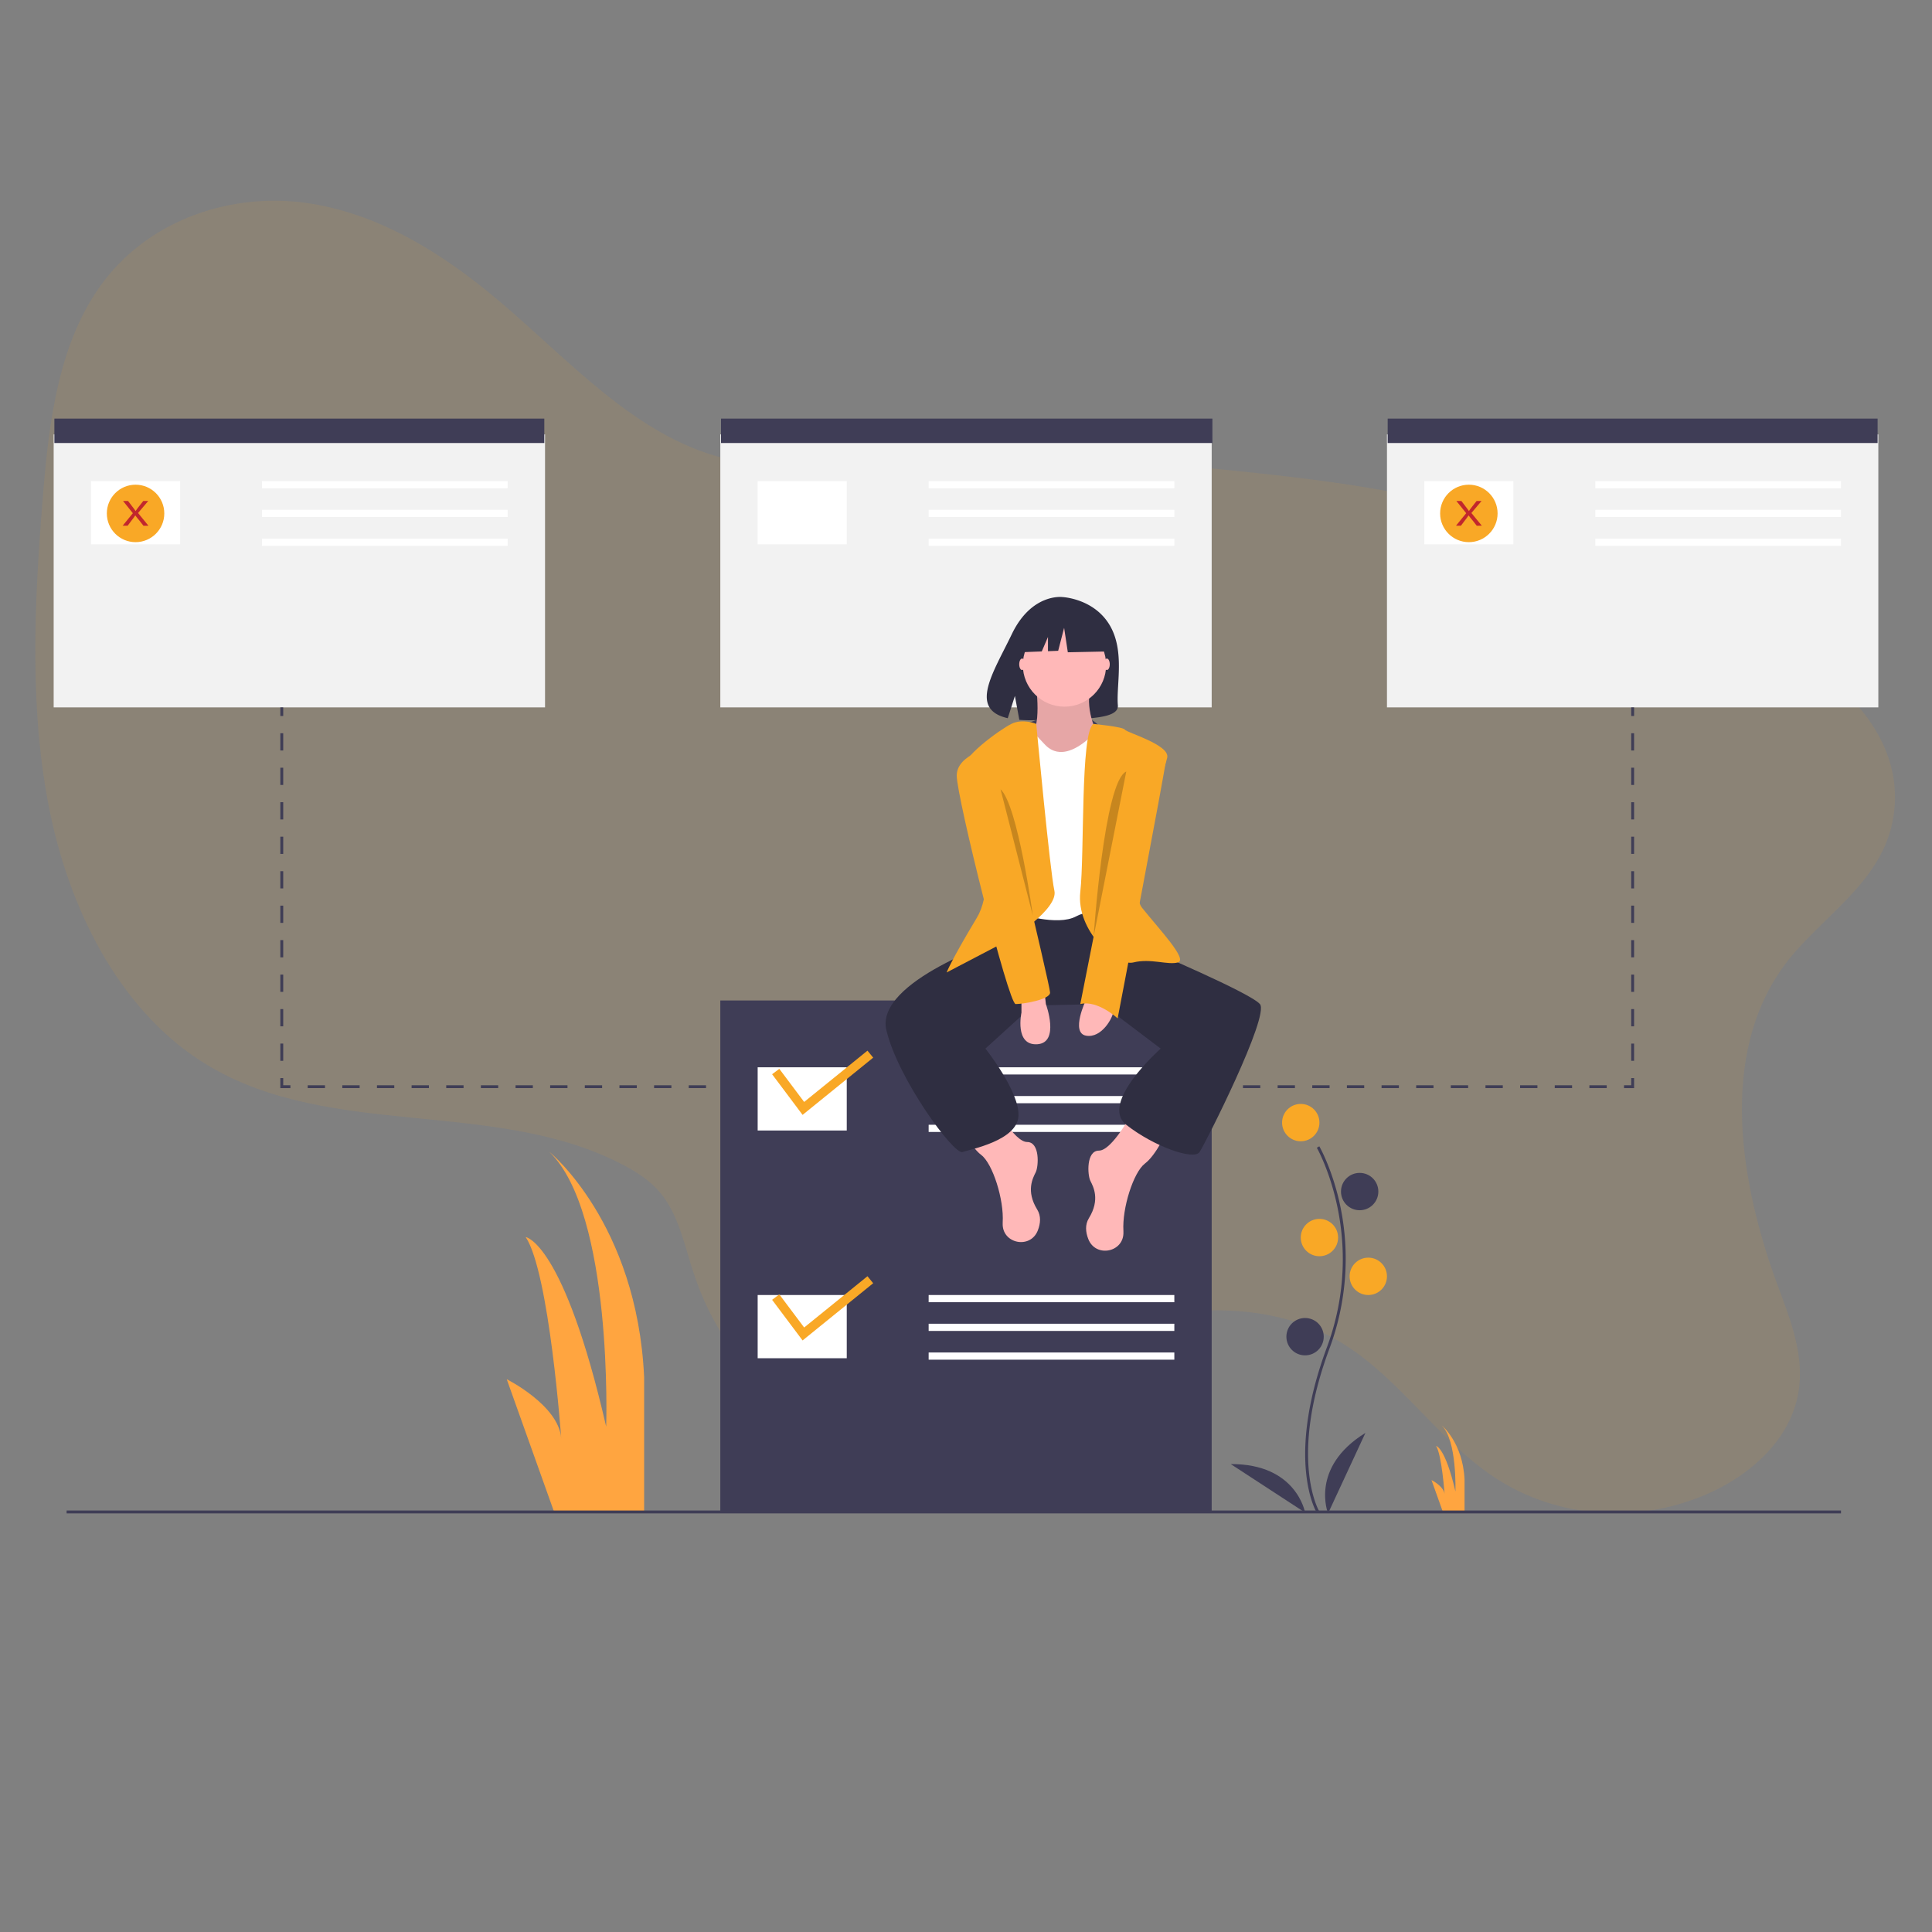
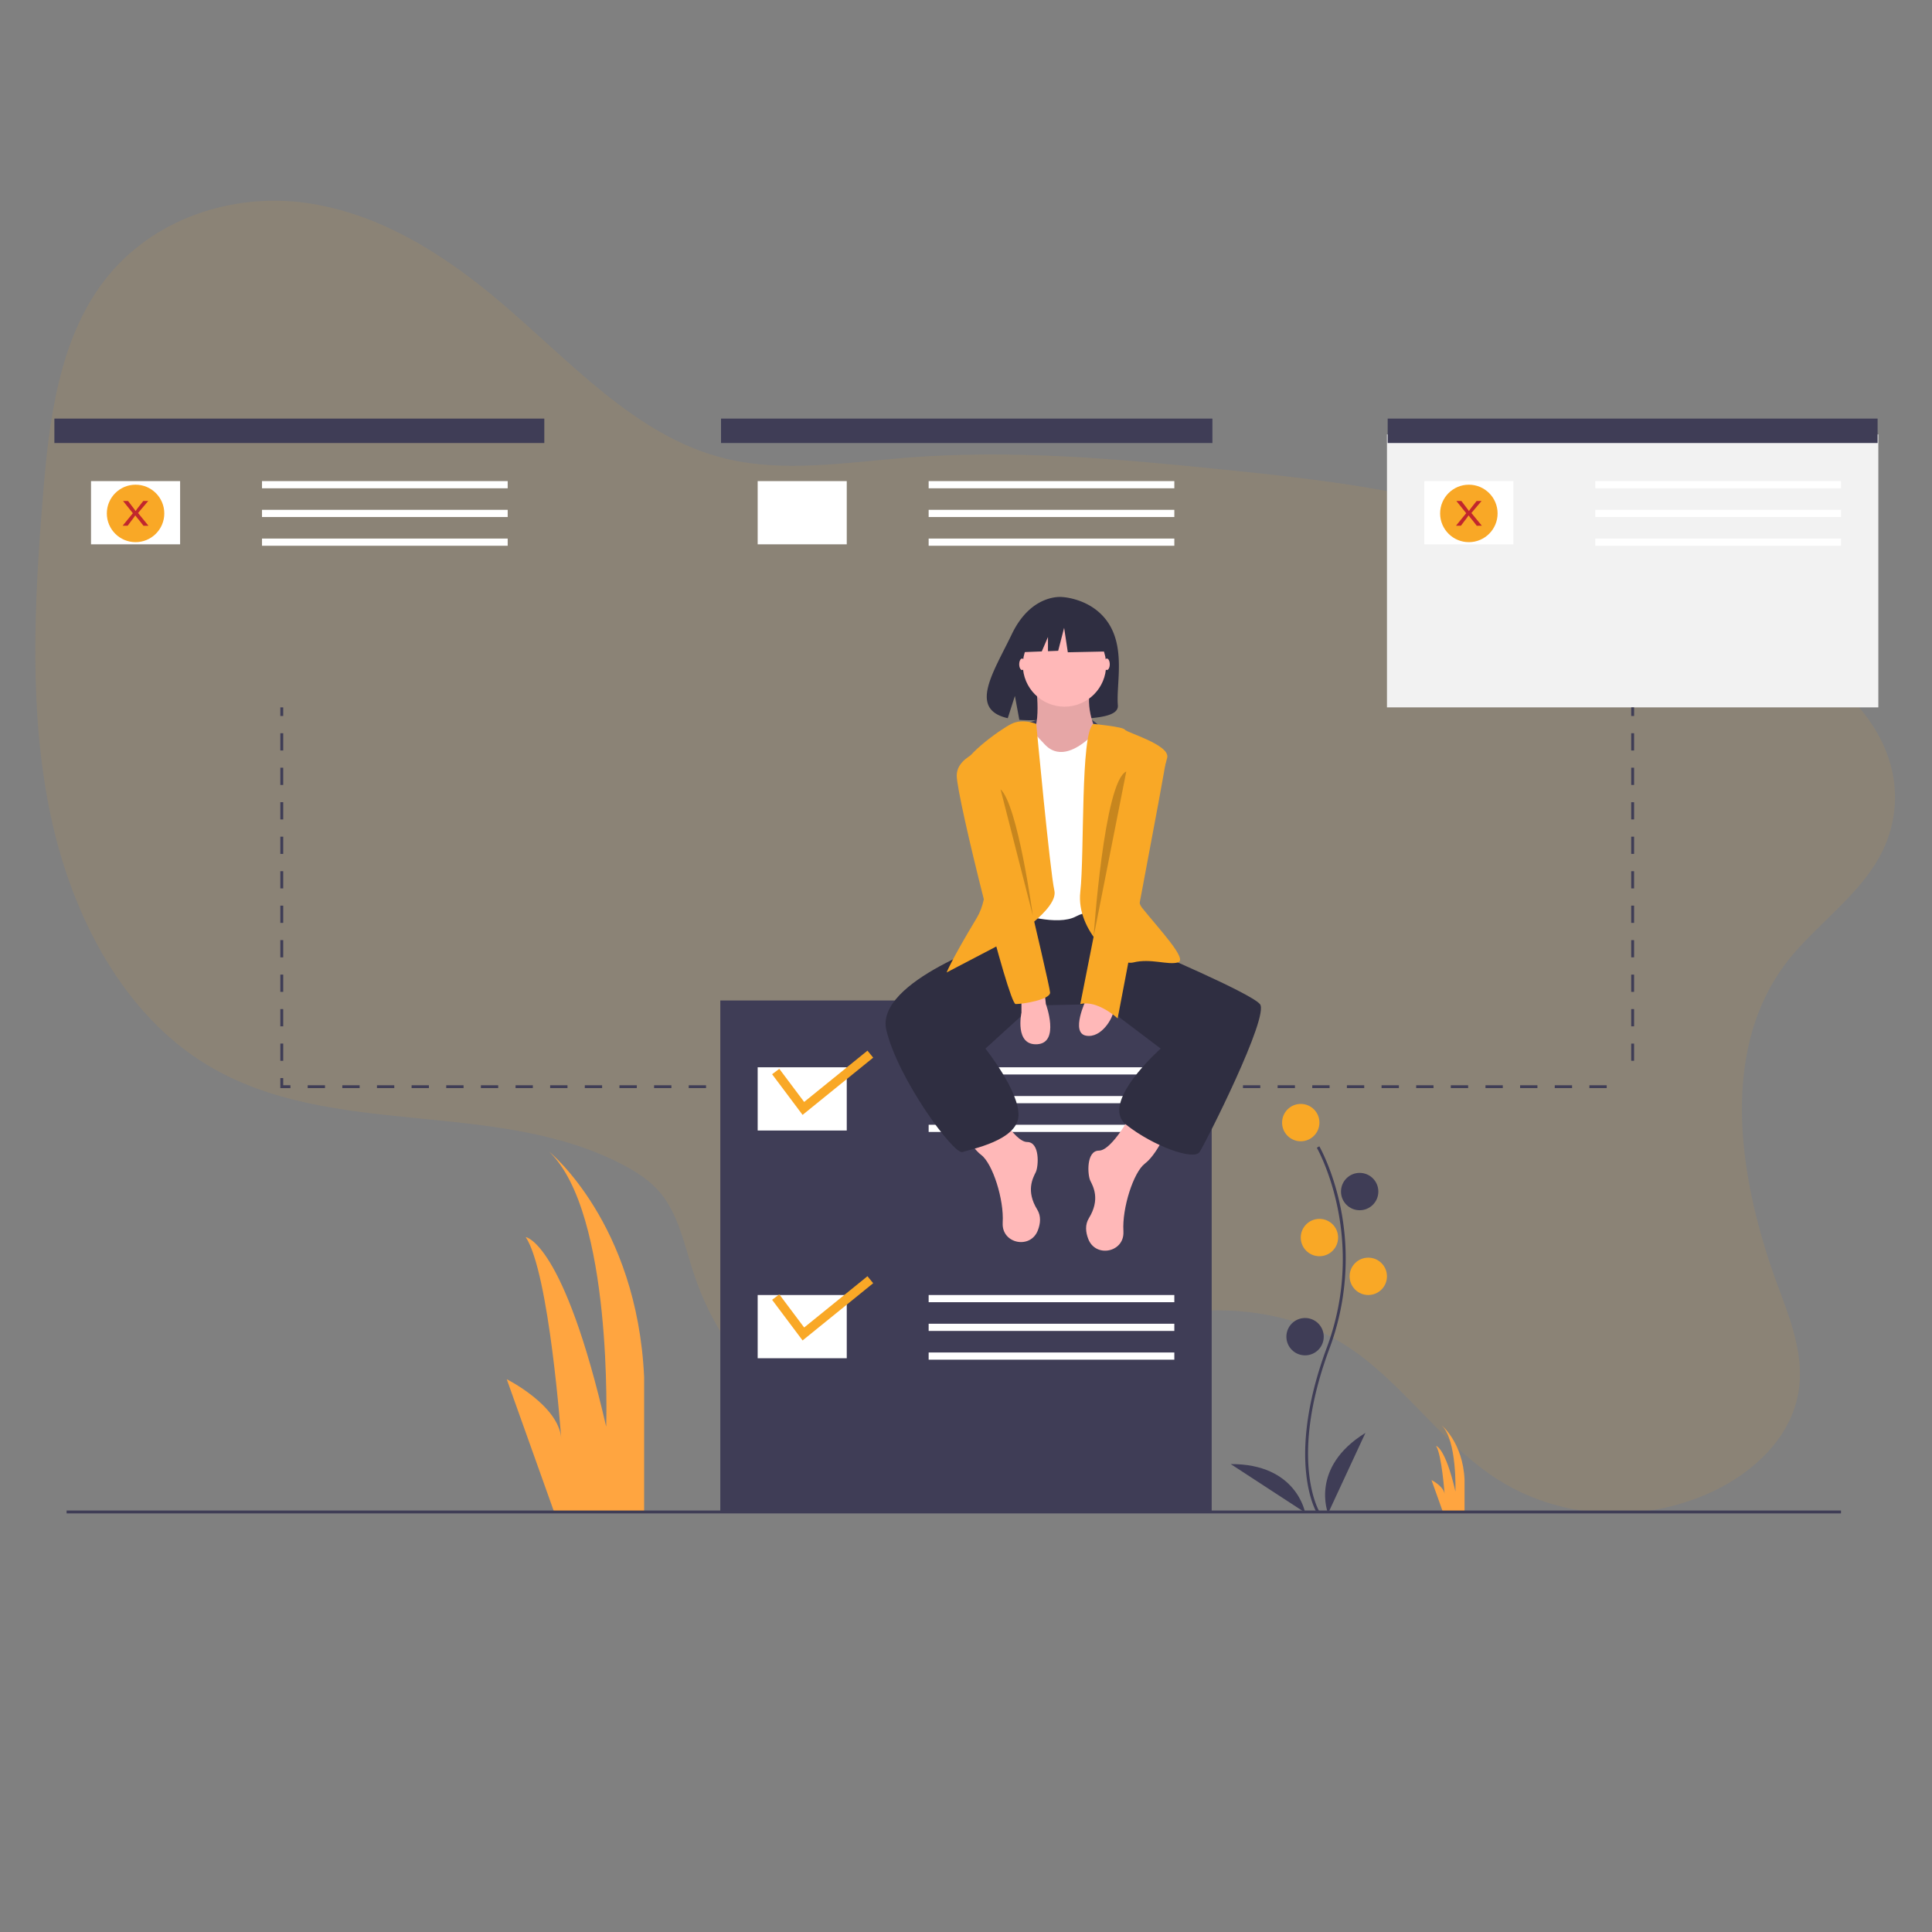
<svg xmlns="http://www.w3.org/2000/svg" id="Layer_1" data-name="Layer 1" viewBox="0 0 1080 1080">
  <rect x="0" y="0" width="1080" height="1080" fill="#808080" stroke="none" />
  <defs>
    <style>.cls-1,.cls-5{fill:#f9a826;}.cls-1{opacity:0.1;}.cls-1,.cls-10,.cls-9{isolation:isolate;}.cls-2{fill:#ffa540;}.cls-3{fill:#f2f2f2;}.cls-4{fill:#3f3d56;}.cls-6{fill:#fff;}.cls-7{fill:#2f2e41;}.cls-8{fill:#ffb8b8;}.cls-9{opacity:0.1;}.cls-10{opacity:0.2;}.cls-11{fill:#c1272d;}</style>
  </defs>
  <path class="cls-1" d="M997.17,540c-36.54,50.15-24.48,121.74-3.36,178.77,7.08,19.09,15.12,39.28,11.45,60-4.48,25.4-25.54,44.42-47.44,54.78-39.91,18.89-87.05,15.87-122.75-7.92-30.81-20.54-52.49-54.67-83.9-74.23-52.56-32.72-120.79-18.1-179.29,6.88-41.38,17.67-86.71,40.43-127,24.12-28.38-11.49-47.49-40.72-57.55-72-4.85-15.09-8.25-31.46-17.92-43.27-5.75-7-13.35-11.92-21.17-16-71.31-37.35-163-14-232.18-55.67C69.34,567.4,40.29,512.8,28.22,455.39s-9.09-118-4.28-177.56C27.36,235.5,32.76,190.27,58.21,157c26.92-35.17,72-49.14,112.37-43.64s76.5,27.92,108.14,54.66c39.57,33.37,76,75.26,125.2,87.93,33.52,8.62,69.14,2.52,104-.18,58.25-4.5,116.3.68,174,6.53,55.23,5.61,110.84,11.86,163.15,30.22,37,13,66.36,37.56,101.21,54.35,22.71,10.94,47.7,13.48,69.08,27.61,26.38,17.41,50.23,48.26,42.49,85.27C1050.52,495,1016.59,513.38,997.17,540Z" />
  <path class="cls-2" d="M309.76,845.2,283.27,771s29.14,14.57,30.46,33.11c0,0-6.62-92.72-19.87-112.59,0,0,21.2,2.65,45,106,0,0,4-119.21-31.79-153.65,0,0,49,39.73,53,125.83V845.2Z" />
  <path class="cls-2" d="M806.59,845.2l-6.37-17.84s7,3.5,7.33,8c0,0-1.6-22.29-4.78-27.07,0,0,5.09.64,10.83,25.48,0,0,.95-28.66-7.65-36.94,0,0,11.79,9.55,12.74,30.25V845.2Z" />
-   <rect class="cls-3" x="30" y="242.83" width="274.68" height="152.6" />
-   <rect class="cls-3" x="402.66" y="242.83" width="274.68" height="152.6" />
  <rect class="cls-3" x="775.32" y="242.83" width="274.68" height="152.6" />
  <path class="cls-4" d="M736.09,845.62c-.19-.31-4.53-7.56-6-22.63-1.38-13.83-.49-37.13,11.59-69.63,22.9-61.58-5.28-111.27-5.56-111.76l1.39-.81c.07.13,7.34,12.8,11.63,33a143.8,143.8,0,0,1-6,80.16c-22.86,61.47-5.87,90.57-5.69,90.86Z" />
  <circle class="cls-5" cx="727.13" cy="627.54" r="10.44" />
  <circle class="cls-4" cx="760.06" cy="666.09" r="10.44" />
  <circle class="cls-5" cx="737.57" cy="691.8" r="10.44" />
  <circle class="cls-5" cx="764.88" cy="713.48" r="10.44" />
  <circle class="cls-4" cx="729.54" cy="747.21" r="10.44" />
  <path class="cls-4" d="M742.39,846S732,820.3,763.28,801Z" />
  <path class="cls-4" d="M729.55,845.53S724.8,818.2,688,818.44Z" />
  <rect class="cls-4" x="30.4" y="234" width="273.87" height="13.65" />
  <rect class="cls-4" x="403.06" y="234" width="274.68" height="13.65" />
  <rect class="cls-4" x="775.72" y="234" width="273.87" height="13.65" />
  <rect class="cls-6" x="50.88" y="268.94" width="49.8" height="35.34" />
  <rect class="cls-6" x="146.46" y="268.94" width="137.34" height="4.02" />
  <rect class="cls-6" x="146.46" y="285" width="137.34" height="4.02" />
  <rect class="cls-6" x="146.46" y="301.06" width="137.34" height="4.02" />
  <rect class="cls-6" x="423.54" y="268.94" width="49.8" height="35.34" />
  <rect class="cls-6" x="519.12" y="268.94" width="137.34" height="4.02" />
  <rect class="cls-6" x="519.12" y="285" width="137.34" height="4.02" />
  <rect class="cls-6" x="519.12" y="301.06" width="137.34" height="4.02" />
  <rect class="cls-6" x="796.2" y="268.94" width="49.8" height="35.34" />
  <rect class="cls-6" x="891.78" y="268.94" width="137.34" height="4.02" />
  <rect class="cls-6" x="891.78" y="285" width="137.34" height="4.02" />
  <rect class="cls-6" x="891.78" y="301.06" width="137.34" height="4.02" />
  <circle class="cls-5" cx="75.78" cy="287.01" r="16.06" />
  <circle class="cls-5" cx="821.1" cy="287.01" r="16.06" />
  <rect class="cls-4" x="156.71" y="395.43" width="1.61" height="4.82" />
  <path class="cls-4" d="M158.32,593h-1.61v-9.64h1.61Zm0-19.28h-1.61v-9.64h1.61Zm0-19.27h-1.61v-9.64h1.61Zm0-19.28h-1.61v-9.64h1.61Zm0-19.27h-1.61v-9.64h1.61Zm0-19.28h-1.61V487h1.61Zm0-19.28h-1.61v-9.63h1.61Zm0-19.27h-1.61v-9.64h1.61Zm0-19.28h-1.61v-9.63h1.61Zm0-19.27h-1.61v-9.64h1.61Z" />
  <polygon class="cls-4" points="162.34 608.27 156.71 608.27 156.71 602.65 158.32 602.65 158.32 606.66 162.34 606.66 162.34 608.27" />
  <path class="cls-4" d="M898.16,608.27h-9.68v-1.61h9.68Zm-19.36,0h-9.68v-1.61h9.68Zm-19.37,0h-9.68v-1.61h9.68Zm-19.36,0h-9.68v-1.61h9.68Zm-19.36,0H811v-1.61h9.69Zm-19.37,0h-9.68v-1.61h9.68Zm-19.36,0H772.3v-1.61H782Zm-19.37,0h-9.68v-1.61h9.68Zm-19.36,0h-9.68v-1.61h9.68Zm-19.36,0h-9.68v-1.61h9.68Zm-19.37,0h-9.68v-1.61h9.68Zm-19.36,0h-9.68v-1.61h9.68Zm-19.36,0h-9.69v-1.61h9.69Zm-19.37,0h-9.68v-1.61h9.68Zm-19.36,0h-9.68v-1.61h9.68Zm-19.37,0H598v-1.61h9.68Zm-19.36,0h-9.68v-1.61h9.68Zm-19.36,0h-9.69v-1.61H569Zm-19.37,0h-9.68v-1.61h9.68Zm-19.36,0h-9.68v-1.61h9.68Zm-19.36,0H501.2v-1.61h9.69Zm-19.37,0h-9.68v-1.61h9.68Zm-19.36,0h-9.68v-1.61h9.68Zm-19.37,0h-9.68v-1.61h9.68Zm-19.36,0h-9.68v-1.61h9.68Zm-19.36,0h-9.69v-1.61h9.69Zm-19.37,0H385v-1.61h9.68Zm-19.36,0h-9.68v-1.61h9.68Zm-19.37,0h-9.68v-1.61H356Zm-19.36,0h-9.68v-1.61h9.68Zm-19.36,0h-9.69v-1.61h9.69Zm-19.37,0H288.2v-1.61h9.68Zm-19.36,0h-9.68v-1.61h9.68Zm-19.36,0h-9.69v-1.61h9.69Zm-19.37,0h-9.68v-1.61h9.68Zm-19.36,0h-9.68v-1.61h9.68Zm-19.37,0h-9.68v-1.61h9.68Zm-19.36,0H172v-1.61h9.68Z" />
-   <polygon class="cls-4" points="913.47 608.27 907.84 608.27 907.84 606.66 911.86 606.66 911.86 602.65 913.47 602.65 913.47 608.27" />
  <path class="cls-4" d="M913.46,593h-1.6v-9.64h1.6Zm0-19.28h-1.6v-9.64h1.6Zm0-19.27h-1.6v-9.64h1.6Zm0-19.28h-1.6v-9.64h1.6Zm0-19.27h-1.6v-9.64h1.6Zm0-19.28h-1.6V487h1.6Zm0-19.28h-1.6v-9.63h1.6Zm0-19.27h-1.6v-9.64h1.6Zm0-19.28h-1.6v-9.63h1.6Zm0-19.27h-1.6v-9.64h1.6Z" />
  <rect class="cls-4" x="911.86" y="395.43" width="1.61" height="4.82" />
  <rect class="cls-4" x="402.66" y="559.28" width="274.68" height="285.92" />
  <rect class="cls-6" x="423.54" y="596.62" width="49.8" height="35.34" />
  <rect class="cls-6" x="519.12" y="596.62" width="137.34" height="4.02" />
  <rect class="cls-6" x="519.12" y="612.69" width="137.34" height="4.02" />
  <rect class="cls-6" x="519.12" y="628.75" width="137.34" height="4.02" />
  <rect class="cls-6" x="423.54" y="723.92" width="49.8" height="35.34" />
  <rect class="cls-6" x="519.12" y="723.92" width="137.34" height="4.02" />
  <rect class="cls-6" x="519.12" y="739.98" width="137.34" height="4.02" />
  <rect class="cls-6" x="519.12" y="756.05" width="137.34" height="4.02" />
  <polygon class="cls-5" points="448.65 623.23 431.61 600.5 435.64 597.48 449.53 615.99 484.92 587.32 488.12 591.23 448.65 623.23" />
  <polygon class="cls-5" points="448.65 749.32 431.61 726.6 435.64 723.57 449.53 742.08 484.92 713.42 488.12 717.33 448.65 749.32" />
  <rect class="cls-4" x="37.23" y="844.39" width="991.89" height="1.61" />
  <path class="cls-4" d="M574.57,404.27s26.51-11.55,39,.65S580.2,413.1,574.57,404.27Z" />
  <path class="cls-7" d="M620.34,349.5c-8.91-15.05-26.53-15.75-26.53-15.75s-17.17-2.2-28.19,20.72c-10.26,21.36-24.43,42-2.28,47l4-12.45,2.47,13.38a85.69,85.69,0,0,0,9.48.16c23.73-.76,46.33.23,45.6-8.29C623.93,382.94,628.91,364,620.34,349.5Z" />
  <path class="cls-8" d="M632.8,622.32s-11.24,20.88-18.47,20.88-6.43,13.66-4.82,16.87,5.62,10.44-.8,20.88c-2.25,3.65-1.85,7.79-.37,11.63,4.12,10.75,20.18,7.5,19.66-4,0-.12,0-.25,0-.38-.8-12.85,5.63-32.93,12-37.75s12.05-17.67,12.05-17.67Z" />
  <path class="cls-8" d="M555.7,617.5s11.24,20.89,18.47,20.89S580.6,652,579,655.25s-5.62,10.44.8,20.88c2.25,3.65,1.85,7.79.37,11.63-4.12,10.76-20.17,7.5-19.66-4,0-.13,0-.26,0-.39.8-12.85-5.62-32.93-12-37.75s-12.05-17.67-12.05-17.67Z" />
  <path class="cls-7" d="M564.53,514.7l-4.81,10.44s-70.68,23.29-64.26,50.6S533.21,645.61,538,644s30.52-6.43,31.32-20.08-18.47-37.75-18.47-37.75l26.5-24.09,38.57-.81,32.92,24.9s-34.54,30.52-19.28,42.57,37.75,20.08,41,15.26,39.35-76.3,33.73-82.73-62.64-30.52-62.64-30.52l-15.26-21.68-59.44-3.21Z" />
  <path class="cls-8" d="M579,382.18s4,26.51-4,29.72S591,428.76,591,428.76h13.65l8.84-18.47s-8-14.46-3.22-28.11S579,382.18,579,382.18Z" />
  <path class="cls-9" d="M579,382.18s4,26.51-4,29.72S591,428.76,591,428.76h13.65l8.84-18.47s-8-14.46-3.22-28.11S579,382.18,579,382.18Z" />
  <path class="cls-6" d="M573.37,404.67s8.83,9.64,10.44,11.24,8.83,10.44,24.09-2.41,16.87,2.41,16.87,2.41v96.38s-12.85-5.62-23.29,0-32.13-1.6-32.13-1.6l-4-99.6Z" />
  <path class="cls-5" d="M579.27,404.67s-7.51-3.21-13.93,0-28.92,19.27-27.31,26.5,22.49,57.83,8,81.92-16.86,30.52-16.86,30.52l35.33-18.47s27.31-16.86,24.9-27.31S579.27,404.67,579.27,404.67Z" />
  <path class="cls-5" d="M611.13,404.67s16.85,1.61,17.66,3.21,25.3,8.43,23.69,15.66-23.69,71.89-14.06,83.93S664.13,536.39,658.5,538s-15.26-2.41-24.89,0-32.13-17.67-29.72-39.35S603.91,410.29,611.13,404.67Z" />
  <path class="cls-8" d="M571,558.07v8s-4,18.47,8.83,17.67,4.82-22.49,4.82-22.49l-.8-7.22Z" />
  <path class="cls-8" d="M607.1,558.87s-8.83,18.48,0,20.08,15.26-10.44,15.26-13.65S607.1,558.87,607.1,558.87Z" />
  <ellipse class="cls-8" cx="618.75" cy="371.34" rx="1.61" ry="3.21" />
  <ellipse class="cls-8" cx="571.36" cy="371.34" rx="1.61" ry="3.21" />
  <path class="cls-5" d="M632.8,415.11s20.08,0,19.28,8-27.31,146.18-27.31,146.18-11.24-10.45-20.88-8Z" />
  <path class="cls-5" d="M554.9,417.52s-20.08,4-20.08,16.06,28.91,127.7,32.93,127.7S587,558.87,587,554.86,554.9,417.52,554.9,417.52Z" />
  <path class="cls-10" d="M559.31,441.21l18.07,70.67S569,450.05,559.31,441.21Z" />
  <path class="cls-10" d="M629.6,431.28l-18.27,92.4S617.17,436.61,629.6,431.28Z" />
  <circle class="cls-8" cx="595.05" cy="371.74" r="23.29" />
  <polygon class="cls-7" points="616.4 348.05 598.99 338.93 574.95 342.66 569.98 364.63 582.36 364.15 585.82 356.08 585.82 364.02 591.53 363.8 594.85 350.95 596.92 364.63 617.23 364.21 616.4 348.05" />
  <path class="cls-11" d="M80.2,293.91l-2.38-3.05c-1-1.17-1.58-1.93-2.17-2.73H75.6a34.12,34.12,0,0,1-2,2.75l-2.25,3H68.56l5.71-7-5.49-6.83h2.8l2.47,3.24c.69.9,1.22,1.6,1.72,2.34h.08c.53-.82,1-1.46,1.69-2.34l2.55-3.24h2.77l-5.68,6.72L83,293.91Z" />
  <path class="cls-11" d="M825.52,293.91l-2.38-3.05c-1-1.17-1.58-1.93-2.16-2.73h-.06a31.82,31.82,0,0,1-2,2.75l-2.25,3h-2.77l5.71-7-5.49-6.83h2.8l2.47,3.24c.69.9,1.22,1.6,1.72,2.34h.08c.53-.82,1-1.46,1.69-2.34l2.55-3.24h2.77l-5.68,6.72,5.82,7.09Z" />
</svg>